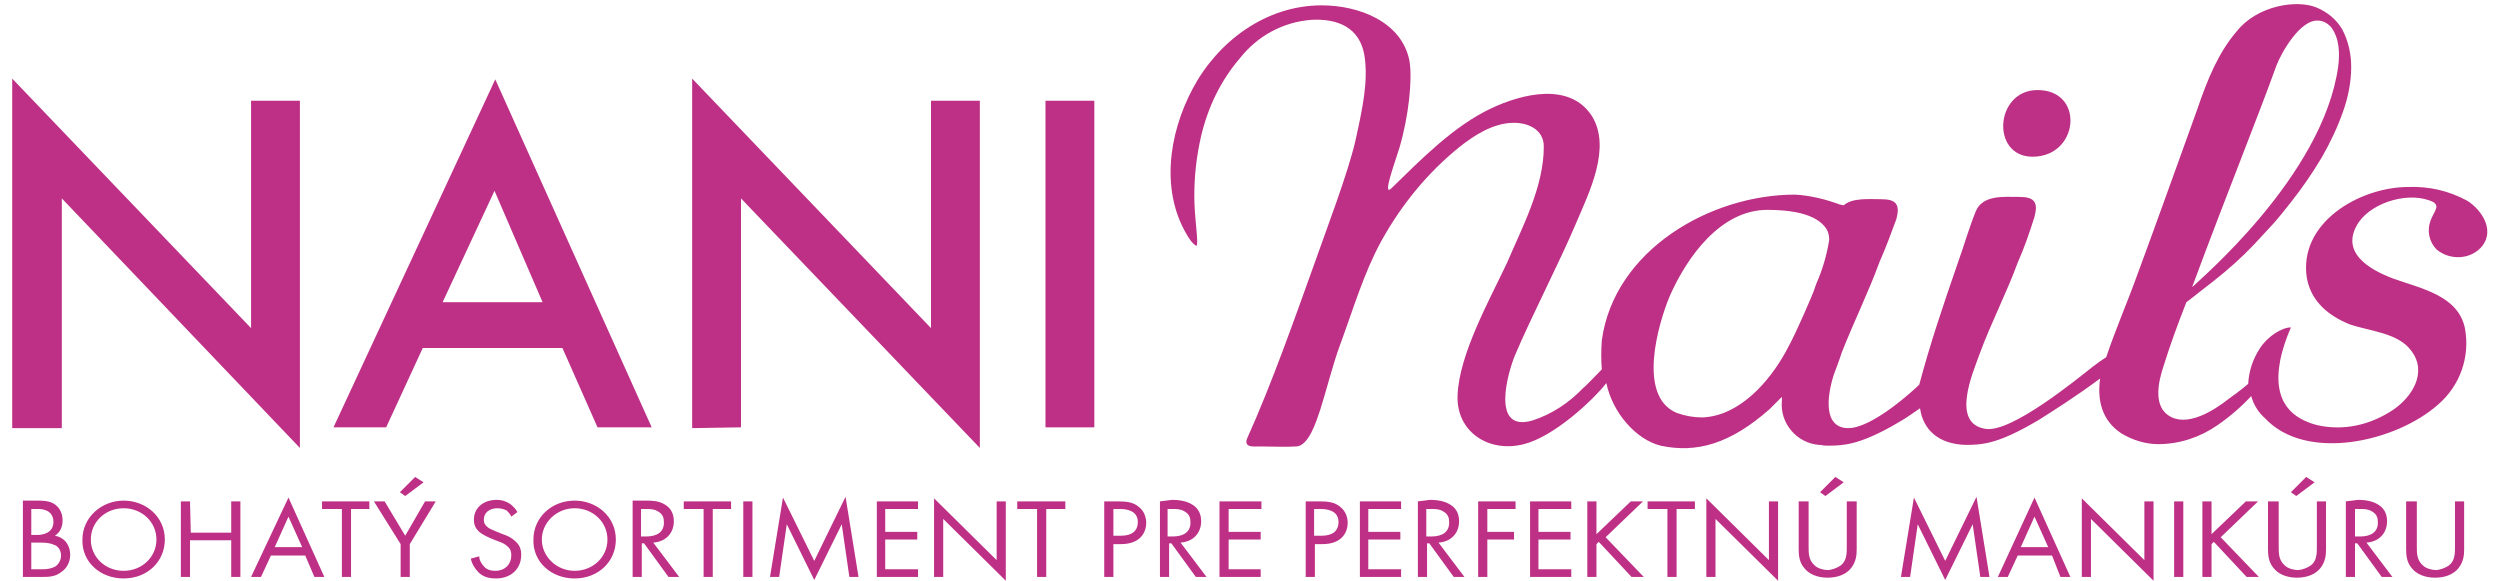
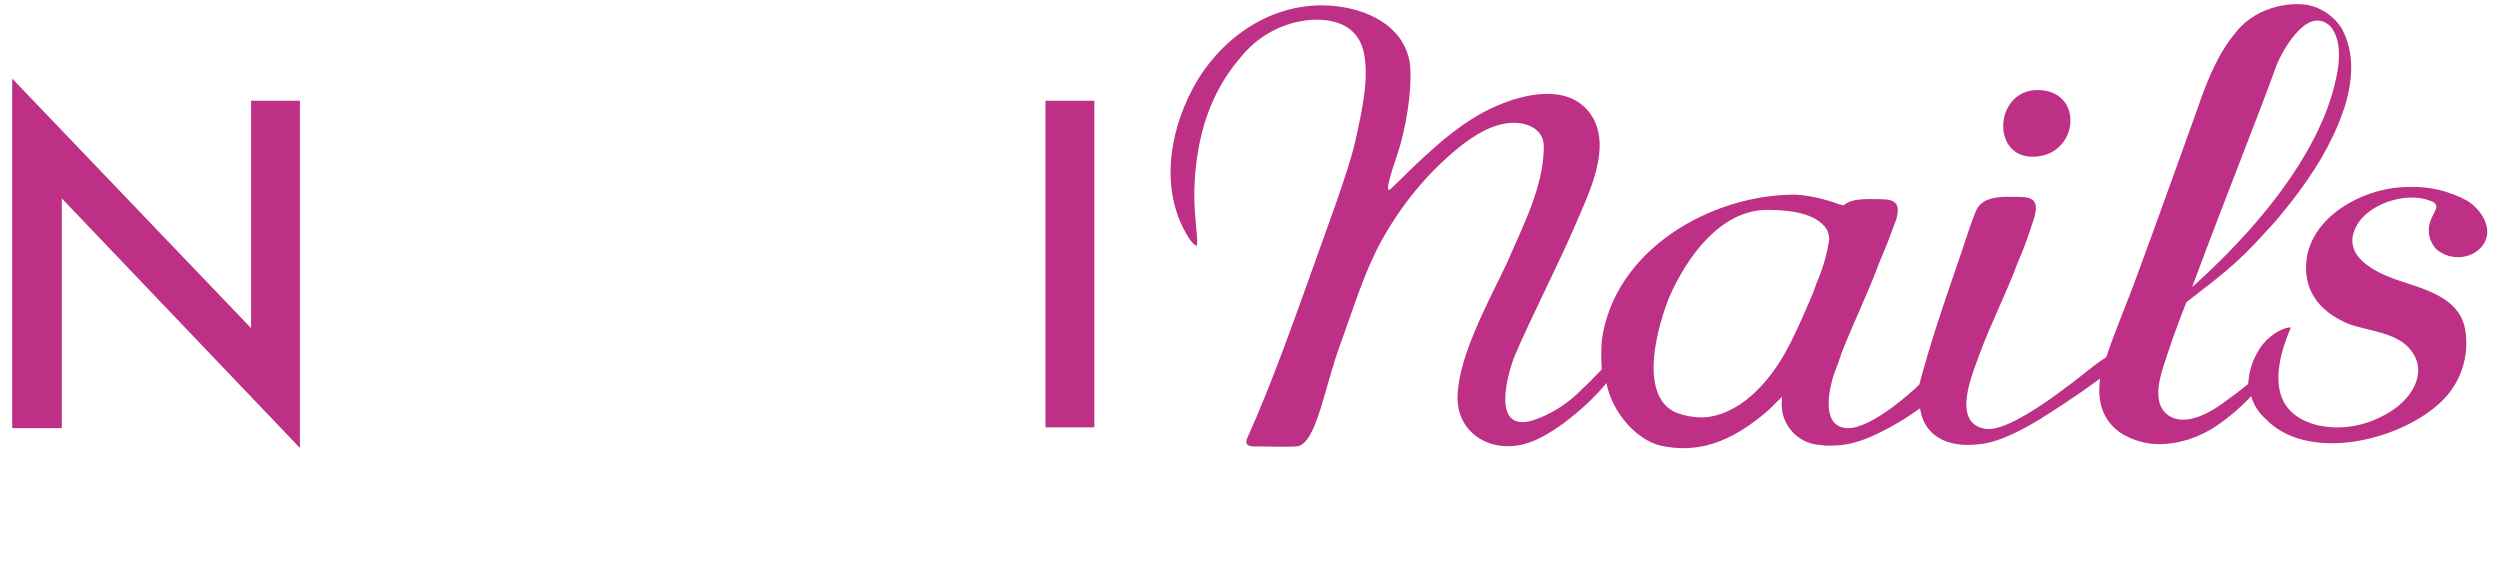
<svg xmlns="http://www.w3.org/2000/svg" version="1.1" id="Vrstva_1" x="0px" y="0px" viewBox="0 0 327.6 76.1" style="enable-background:new 0 0 327.6 76.1;" xml:space="preserve">
  <style type="text/css">
	.st0{fill:#BE2F86;}
</style>
  <g id="Vrstva_2_1_">
    <g id="Vrstva_1-2">
      <path class="st0" d="M267,20.5c5.5-0.6,6-8.7,0-8.7C261.2,11.8,260.8,21.2,267,20.5z" />
      <path class="st0" d="M183.4,19.3c1.2-4.1,1.7-8.9,1.3-11.3c-1-5.2-6.7-7.3-11.5-7.3l0,0c-7.3,0-13.6,4.7-16.9,10.9    c-3.2,6-4.3,13.7-0.5,19.6c0.3,0.5,0.8,1,1,1c0.3-0.3-0.3-3.6-0.3-6.5c0-2.7,0.3-5.3,0.9-7.9c0.9-3.8,2.6-7.3,5.1-10.2    c2.3-2.9,5.6-4.7,9.3-5c3.5-0.2,6.4,1,7,4.7c0.5,3.3-0.2,6.7-1.2,11.2c-1,4.3-3.8,11.6-5.2,15.6c-2.7,7.5-5.7,16.1-9,23.4    c-0.4,1.2,0.9,1,1.7,1c1.6,0,3.5,0.1,4.8,0c1.6-0.1,2.6-3.3,3.1-4.8c0.8-2.5,1.7-6.1,2.6-8.5c1.7-4.6,3.1-9.4,5.4-13.6    c2.6-4.7,6-8.9,10.2-12.3c2-1.6,4.4-3.1,6.9-3.2c2-0.1,4.2,0.8,4.2,3.1c0,5.3-2.8,10.5-4.8,15.2c-2.3,4.9-6.3,12-6.5,17.4    c-0.2,4.7,4,7.6,8.7,6.4c3.9-1,8.9-5.6,10.8-8c0.8,3.9,3.9,7.4,7.1,8.2c4.7,1,9.1-0.2,14.3-4.8l1.6-1.6v0.5c-0.3,3,2,5.6,4.9,5.8    c0.1,0,0.1,0,0.2,0c0.3,0.1,0.7,0.1,1,0.1c2.1,0,4.1-0.2,8.4-2.6l1.2-0.7c0.7-0.4,1.5-1,2.4-1.6c0.4,2.8,2.4,4.7,6,4.8    c2.3,0,4.4-0.2,9.6-3.3c1.9-1.2,4.6-2.9,8-5.4c-0.4,2.8,0.2,5.5,2.8,7.2c1.5,0.9,3.2,1.4,4.8,1.4c2.8,0,5.5-0.9,7.8-2.5    c1.6-1.1,3.1-2.4,4.4-3.8c0.3,1.1,0.9,2.1,1.8,2.9c5.4,5.8,17.2,3.1,22.7-1.8c2.9-2.5,4.2-6.3,3.5-10c-0.9-4.3-5.8-5.2-9.4-6.5    c-3.2-1.2-7.1-3.5-4.5-7.4c1.9-2.7,6.8-4.1,9.8-2.6c0.8,0.6,0.1,1.1-0.4,2.4c-0.5,1.3-0.2,2.8,0.8,3.8c1.8,1.5,4.6,1.3,6-0.5l0,0    c1.6-2.1-0.1-4.7-2-5.9c-2.4-1.3-5-1.9-7.7-1.8l0,0c-6.4,0-14.5,4.7-13.3,12c0.6,3.1,2.9,4.9,5.6,6c2.6,0.9,6.4,1.1,8.1,3.5    c2.1,2.8,0.1,6-2.4,7.7c-3,2-6.5,2.8-10,2c-3-0.8-5.9-2.8-4.8-8.5c0.3-1.5,0.8-2.9,1.4-4.3c-1.2,0-3.1,1.2-4.1,2.8    c-0.9,1.4-1.4,2.9-1.5,4.6c-0.8,0.7-2.3,1.8-2.6,2c-1.9,1.5-5.5,3.8-7.9,2.1c-2-1.4-1.2-4.6-0.6-6.4c0.9-2.9,1.9-5.6,3-8.4    c1.2-0.9,2.4-1.9,3.6-2.8c1.9-1.5,3.7-3.1,5.3-4.8l2.5-2.7c0.8-0.9,1.5-1.8,2.3-2.8c1.5-1.9,2.8-3.8,4-5.8c1.1-1.9,2.1-4,2.8-6    c0.7-1.9,1.1-4,1.1-5.9c0-1.8-0.4-3.5-1.2-5c-0.8-1.3-1.9-2.2-3.3-2.8c-2.6-1.1-7.8-0.3-10.5,3.1c-2.4,2.8-3.8,6.2-5.2,10.3    c-2.6,7.2-5.2,14.5-7.9,21.8c-1.3,3.6-2.8,7-4,10.6c-0.6,0.4-1.2,0.8-1.7,1.2c-2.3,1.8-10.7,8.7-14.1,8.2    c-4.6-0.7-1.7-7.3-0.8-9.8c1.5-4.1,3.5-7.9,5-12c0.9-2,1.6-4.1,2.2-6c0.5-1.9,0-2.6-2-2.6c-2,0-4.8-0.3-5.7,1.9    c-0.9,2.2-1.6,4.7-2.4,6.9c-1.8,5.2-3.6,10.5-5,15.8c-0.6,0.6-6.2,5.8-9.4,5.7c-3.2-0.1-2.7-4.2-1.8-7c0.4-1.1,0.8-2.1,1-2.8    c1.6-4.1,3.5-7.9,5-12c0.8-1.8,1.5-3.7,2.2-5.6c0.5-1.9,0-2.6-2-2.6c-1.6,0-3.8-0.2-4.9,0.8l-0.5-0.1c-1.9-0.7-3.9-1.2-5.9-1.3    l0,0c-11.1,0-23.7,7.3-25.3,19.1c-0.1,1.3-0.1,2.6,0,3.8c-0.4,0.4-2.2,2.3-2.4,2.4c-1.9,2-4.2,3.5-6.7,4.3    c-5.5,1.6-3.2-6.3-2.3-8.5c2.2-5.2,5.8-12.1,8-17.3c1.7-4,4.7-9.9,2.1-14.1c-2.9-4.5-9.2-2.9-13.2-1c-4.9,2.3-9.2,6.7-13.1,10.5    C181.1,25.8,182.8,21.3,183.4,19.3z M305.5,3.6c1.1,1.5,1.1,3.5,0.9,5.1c-2,14.5-18.6,28.3-19.1,28.9v-0.1    c2.3-6.2,4.7-12.4,7.1-18.6c1.2-3.1,2.6-6.7,3.9-10.3c0.6-1.6,3.1-6.1,5.5-5.9C304.4,2.7,305.1,3.1,305.5,3.6z M231.6,27.5    L231.6,27.5c2.8,0,6.5,0.4,7.8,2.6c0.2,0.4,0.3,0.8,0.3,1.3c-0.3,2-0.9,4-1.7,5.8c-0.4,1.3-1,2.5-1.5,3.7    c-0.8,1.8-1.6,3.6-2.5,5.2c-2.2,4-6.1,8.4-10.9,8.6c-1.2,0-2.3-0.2-3.4-0.6c-5.2-2.2-2.4-11.7-0.9-15.3    C221.1,33.6,225.5,27.5,231.6,27.5L231.6,27.5z" />
      <path class="st0" d="M1.6,56.1V10.3L32.9,43V13.2h6.4v45.5L8.1,26v30.1C8.1,56.1,1.6,56.1,1.6,56.1z" />
-       <path class="st0" d="M73.7,45.6H55.4L50.6,56h-6.9l21.2-45.6L85.4,56h-7.1L73.7,45.6z M71.1,39.6L64.8,25L58,39.6H71.1z" />
-       <path class="st0" d="M90.7,56.1V10.3L122,43V13.2h6.4v45.5L97.1,26v30L90.7,56.1L90.7,56.1z" />
      <path class="st0" d="M143.4,13.2V56H137V13.2H143.4z" />
    </g>
  </g>
  <g>
-     <path class="st0" d="M316.4,65.7h-1.1V72c0,0.8,0.1,1.7,0.7,2.4c0.6,0.8,1.7,1.3,3.1,1.3s2.5-0.5,3.1-1.3c0.6-0.8,0.7-1.6,0.7-2.4   v-6.3h-1.2v6c0,0.8,0,1.8-0.8,2.4c-0.4,0.3-1.2,0.6-1.7,0.6s-1.3-0.2-1.7-0.6c-0.8-0.7-0.8-1.6-0.8-2.4v-6H316.4z M308.6,66.7h0.7   c0.5,0,1,0,1.5,0.3c0.7,0.4,0.8,0.9,0.8,1.5c0,1.2-0.9,1.8-2.3,1.8h-0.7V66.7z M307.4,65.7v9.9h1.2v-4.4h0.3l3.2,4.4h1.4l-3.4-4.5   c1.6-0.1,2.7-1.2,2.7-2.8c0-1.1-0.5-1.8-1.2-2.2c-0.8-0.5-1.9-0.6-2.6-0.6L307.4,65.7L307.4,65.7z M302.2,62.5l-2,2l0.7,0.5   l2.4-1.8L302.2,62.5z M298.4,65.7h-1.2V72c0,0.8,0.1,1.7,0.7,2.4c0.6,0.8,1.7,1.3,3.1,1.3c1.4,0,2.5-0.5,3.1-1.3   c0.6-0.8,0.7-1.6,0.7-2.4v-6.3h-1.2v6c0,0.8,0,1.8-0.8,2.4c-0.4,0.3-1.2,0.6-1.7,0.6c-0.5,0-1.3-0.2-1.7-0.6   c-0.8-0.7-0.8-1.6-0.8-2.4v-6H298.4z M289.8,65.7h-1.2v9.9h1.2v-4.3l0.3-0.3l4.3,4.6h1.6l-5-5.2l4.9-4.7h-1.6l-4.5,4.3L289.8,65.7   L289.8,65.7z M284.9,65.7v9.9h1.2v-9.9H284.9z M274,75.6V68l8.2,8.1V65.7H281v7.7l-8.2-8.1v10.3H274z M264.8,71.7l1.8-4l1.8,4   H264.8z M270,75.6h1.3l-4.7-10.4l-4.8,10.4h1.3l1.3-2.8h4.5L270,75.6z M250.3,75.6l1-6.9l3.6,7.3l3.6-7.3l1,6.9h1.2l-1.7-10.5   l-4.1,8.4l-4.1-8.3l-1.7,10.4H250.3z M240.5,62.5l-2,2l0.7,0.5l2.4-1.8L240.5,62.5z M236.9,65.7h-1.2V72c0,0.8,0.1,1.7,0.7,2.4   c0.6,0.8,1.7,1.3,3.1,1.3c1.4,0,2.5-0.5,3.1-1.3c0.6-0.8,0.7-1.6,0.7-2.4v-6.3H242v6c0,0.8,0,1.8-0.8,2.4c-0.4,0.3-1.2,0.6-1.7,0.6   c-0.5,0-1.3-0.2-1.7-0.6c-0.8-0.7-0.8-1.6-0.8-2.4v-6H236.9z M224.8,75.6V68l8.2,8.1V65.7h-1.2v7.7l-8.2-8.1v10.3H224.8z    M222.1,66.7v-1h-6.2v1h2.6v8.9h1.2v-8.9H222.1z M209.2,65.7H208v9.9h1.2v-4.3l0.3-0.3l4.3,4.6h1.6l-5-5.2l4.9-4.7h-1.6l-4.5,4.3   V65.7z M205.9,65.7h-5.4v9.9h5.4v-1h-4.3v-3.9h4.2v-1h-4.2v-3h4.3V65.7z M198.5,65.7h-4.8v9.9h1.2v-4.9h3.5v-1h-3.5v-3h3.7V65.7z    M186.9,66.7h0.7c0.5,0,1,0,1.5,0.3c0.7,0.4,0.8,0.9,0.8,1.5c0,1.2-0.9,1.8-2.3,1.8h-0.7V66.7z M185.8,65.7v9.9h1.2v-4.4h0.3   l3.2,4.4h1.4l-3.4-4.5c1.6-0.1,2.7-1.2,2.7-2.8c0-1.1-0.5-1.8-1.2-2.2c-0.8-0.5-1.9-0.6-2.6-0.6L185.8,65.7L185.8,65.7z    M183.6,65.7h-5.4v9.9h5.4v-1h-4.3v-3.9h4.2v-1h-4.2v-3h4.3V65.7z M172.2,66.7h0.9c0.8,0,2.3,0.2,2.3,1.7c0,1.2-0.8,1.8-2.2,1.8h-1   V66.7z M171.1,65.7v9.9h1.2v-4.3h1c2.4,0,3.3-1.4,3.3-2.8c0-0.6-0.2-1.5-1-2.1c-0.7-0.6-1.6-0.7-2.7-0.7L171.1,65.7L171.1,65.7z    M165.2,65.7h-5.4v9.9h5.4v-1H161v-3.9h4.2v-1H161v-3h4.3V65.7z M153,66.7h0.7c0.5,0,1,0,1.5,0.3c0.7,0.4,0.8,0.9,0.8,1.5   c0,1.2-0.9,1.8-2.3,1.8H153V66.7z M152,65.7v9.9h1.2v-4.4h0.3l3.2,4.4h1.4l-3.4-4.5c1.6-0.1,2.7-1.2,2.7-2.8c0-1.1-0.5-1.8-1.2-2.2   c-0.8-0.5-1.9-0.6-2.6-0.6L152,65.7L152,65.7z M145.9,66.7h0.9c0.8,0,2.3,0.2,2.3,1.7c0,1.2-0.8,1.8-2.2,1.8h-1V66.7z M144.7,65.7   v9.9h1.2v-4.3h1c2.4,0,3.3-1.4,3.3-2.8c0-0.6-0.2-1.5-1-2.1c-0.7-0.6-1.6-0.7-2.7-0.7L144.7,65.7L144.7,65.7z M139.6,66.7v-1h-6.3   v1h2.6v8.9h1.2v-8.9H139.6z M123.6,75.6V68l8.2,8.1V65.7h-1.2v7.7l-8.2-8.1v10.3H123.6z M120.3,65.7h-5.4v9.9h5.4v-1H116v-3.9h4.2   v-1H116v-3h4.3V65.7z M102.1,75.6l1-6.9l3.6,7.3l3.6-7.3l1,6.9h1.2l-1.7-10.5l-4.1,8.4l-4.1-8.3l-1.7,10.4H102.1z M97.4,65.7v9.9   h1.2v-9.9H97.4z M95.8,66.7v-1h-6.2v1h2.6v8.9h1.2v-8.9H95.8z M84,66.7h0.7c0.5,0,1,0,1.5,0.3c0.7,0.4,0.8,0.9,0.8,1.5   c0,1.2-0.9,1.8-2.3,1.8H84V66.7z M82.9,65.7v9.9h1.2v-4.4h0.3l3.2,4.4h1.4l-3.4-4.5c1.6-0.1,2.7-1.2,2.7-2.8c0-1.1-0.5-1.8-1.2-2.2   c-0.8-0.5-1.8-0.5-2.5-0.5H82.9z M75.3,66.6c2.4,0,4.3,1.8,4.3,4.1s-1.9,4.1-4.3,4.1S71,72.9,71,70.7S72.9,66.6,75.3,66.6z    M75.3,75.8c3.1,0,5.4-2.2,5.4-5.1c0-3-2.5-5.1-5.4-5.1c-3,0-5.4,2.2-5.4,5.1C69.8,73.6,72.2,75.8,75.3,75.8z M67.8,67.1   c-0.2-0.4-0.6-0.8-1-1.1c-0.5-0.3-1-0.5-1.7-0.5c-1.7,0-3,1-3,2.6c0,0.8,0.3,1.2,0.7,1.6c0.5,0.4,1,0.6,1.4,0.8l1,0.4   c0.6,0.2,1,0.4,1.3,0.7c0.4,0.3,0.5,0.7,0.5,1.2c0,1-0.7,2-2.1,2c-0.5,0-1.1-0.1-1.5-0.6c-0.3-0.3-0.6-0.8-0.6-1.3l-1.1,0.3   c0.1,0.6,0.5,1.3,1,1.8c0.7,0.7,1.6,0.8,2.3,0.8c1.9,0,3.3-1.2,3.3-3.1c0-0.7-0.2-1.3-0.8-1.8c-0.4-0.4-1-0.7-1.6-0.9l-1-0.4   c-0.4-0.2-0.8-0.3-1.1-0.6c-0.3-0.3-0.4-0.5-0.4-0.9c0-0.9,0.7-1.5,1.8-1.5c0.6,0,1,0.2,1.2,0.3c0.2,0.2,0.5,0.5,0.6,0.8L67.8,67.1   z M54.4,62.5l-2,2l0.7,0.5l2.4-1.8L54.4,62.5z M52.5,75.6h1.2v-4.3l3.4-5.6h-1.4l-2.6,4.5l-2.7-4.5H49l3.5,5.6   C52.5,71.4,52.5,75.6,52.5,75.6z M48.4,66.7v-1h-6.2v1h2.6v8.9h1.2v-8.9H48.4z M36,71.7l1.8-4l1.8,4H36z M41.2,75.6h1.3l-4.7-10.4   l-4.9,10.4h1.3l1.3-2.8h4.5L41.2,75.6z M24.9,65.7h-1.2v9.9h1.2v-4.8h5.4v4.8h1.2v-9.9h-1.2v4.1H25L24.9,65.7L24.9,65.7z    M16.2,66.6c2.4,0,4.3,1.8,4.3,4.1s-1.9,4.1-4.3,4.1s-4.3-1.8-4.3-4.1S13.8,66.6,16.2,66.6z M16.2,75.8c3.1,0,5.4-2.2,5.4-5.1   c0-3-2.5-5.1-5.4-5.1s-5.4,2.2-5.4,5.1C10.7,73.6,13.1,75.8,16.2,75.8z M4.1,71.1h1.2c0.8,0,1.4,0.1,1.8,0.3C7.5,71.5,8,72,8,72.8   c0,0.6-0.3,1.1-0.7,1.4c-0.5,0.3-1.1,0.4-1.8,0.4H4.1V71.1z M4.1,66.7H5c0.3,0,2,0,2,1.7c0,1.5-1.5,1.7-2.1,1.7H4.1V66.7z M3,65.7   v9.9h2.6c0.7,0,1.7,0,2.5-0.7c0.6-0.4,1.1-1.2,1.1-2.2c0-1-0.5-2.2-2-2.5c0.9-0.6,1-1.5,1-2c0-1.2-0.6-1.8-1-2.1   c-0.7-0.5-1.7-0.5-2.3-0.5H3z" />
-   </g>
+     </g>
</svg>